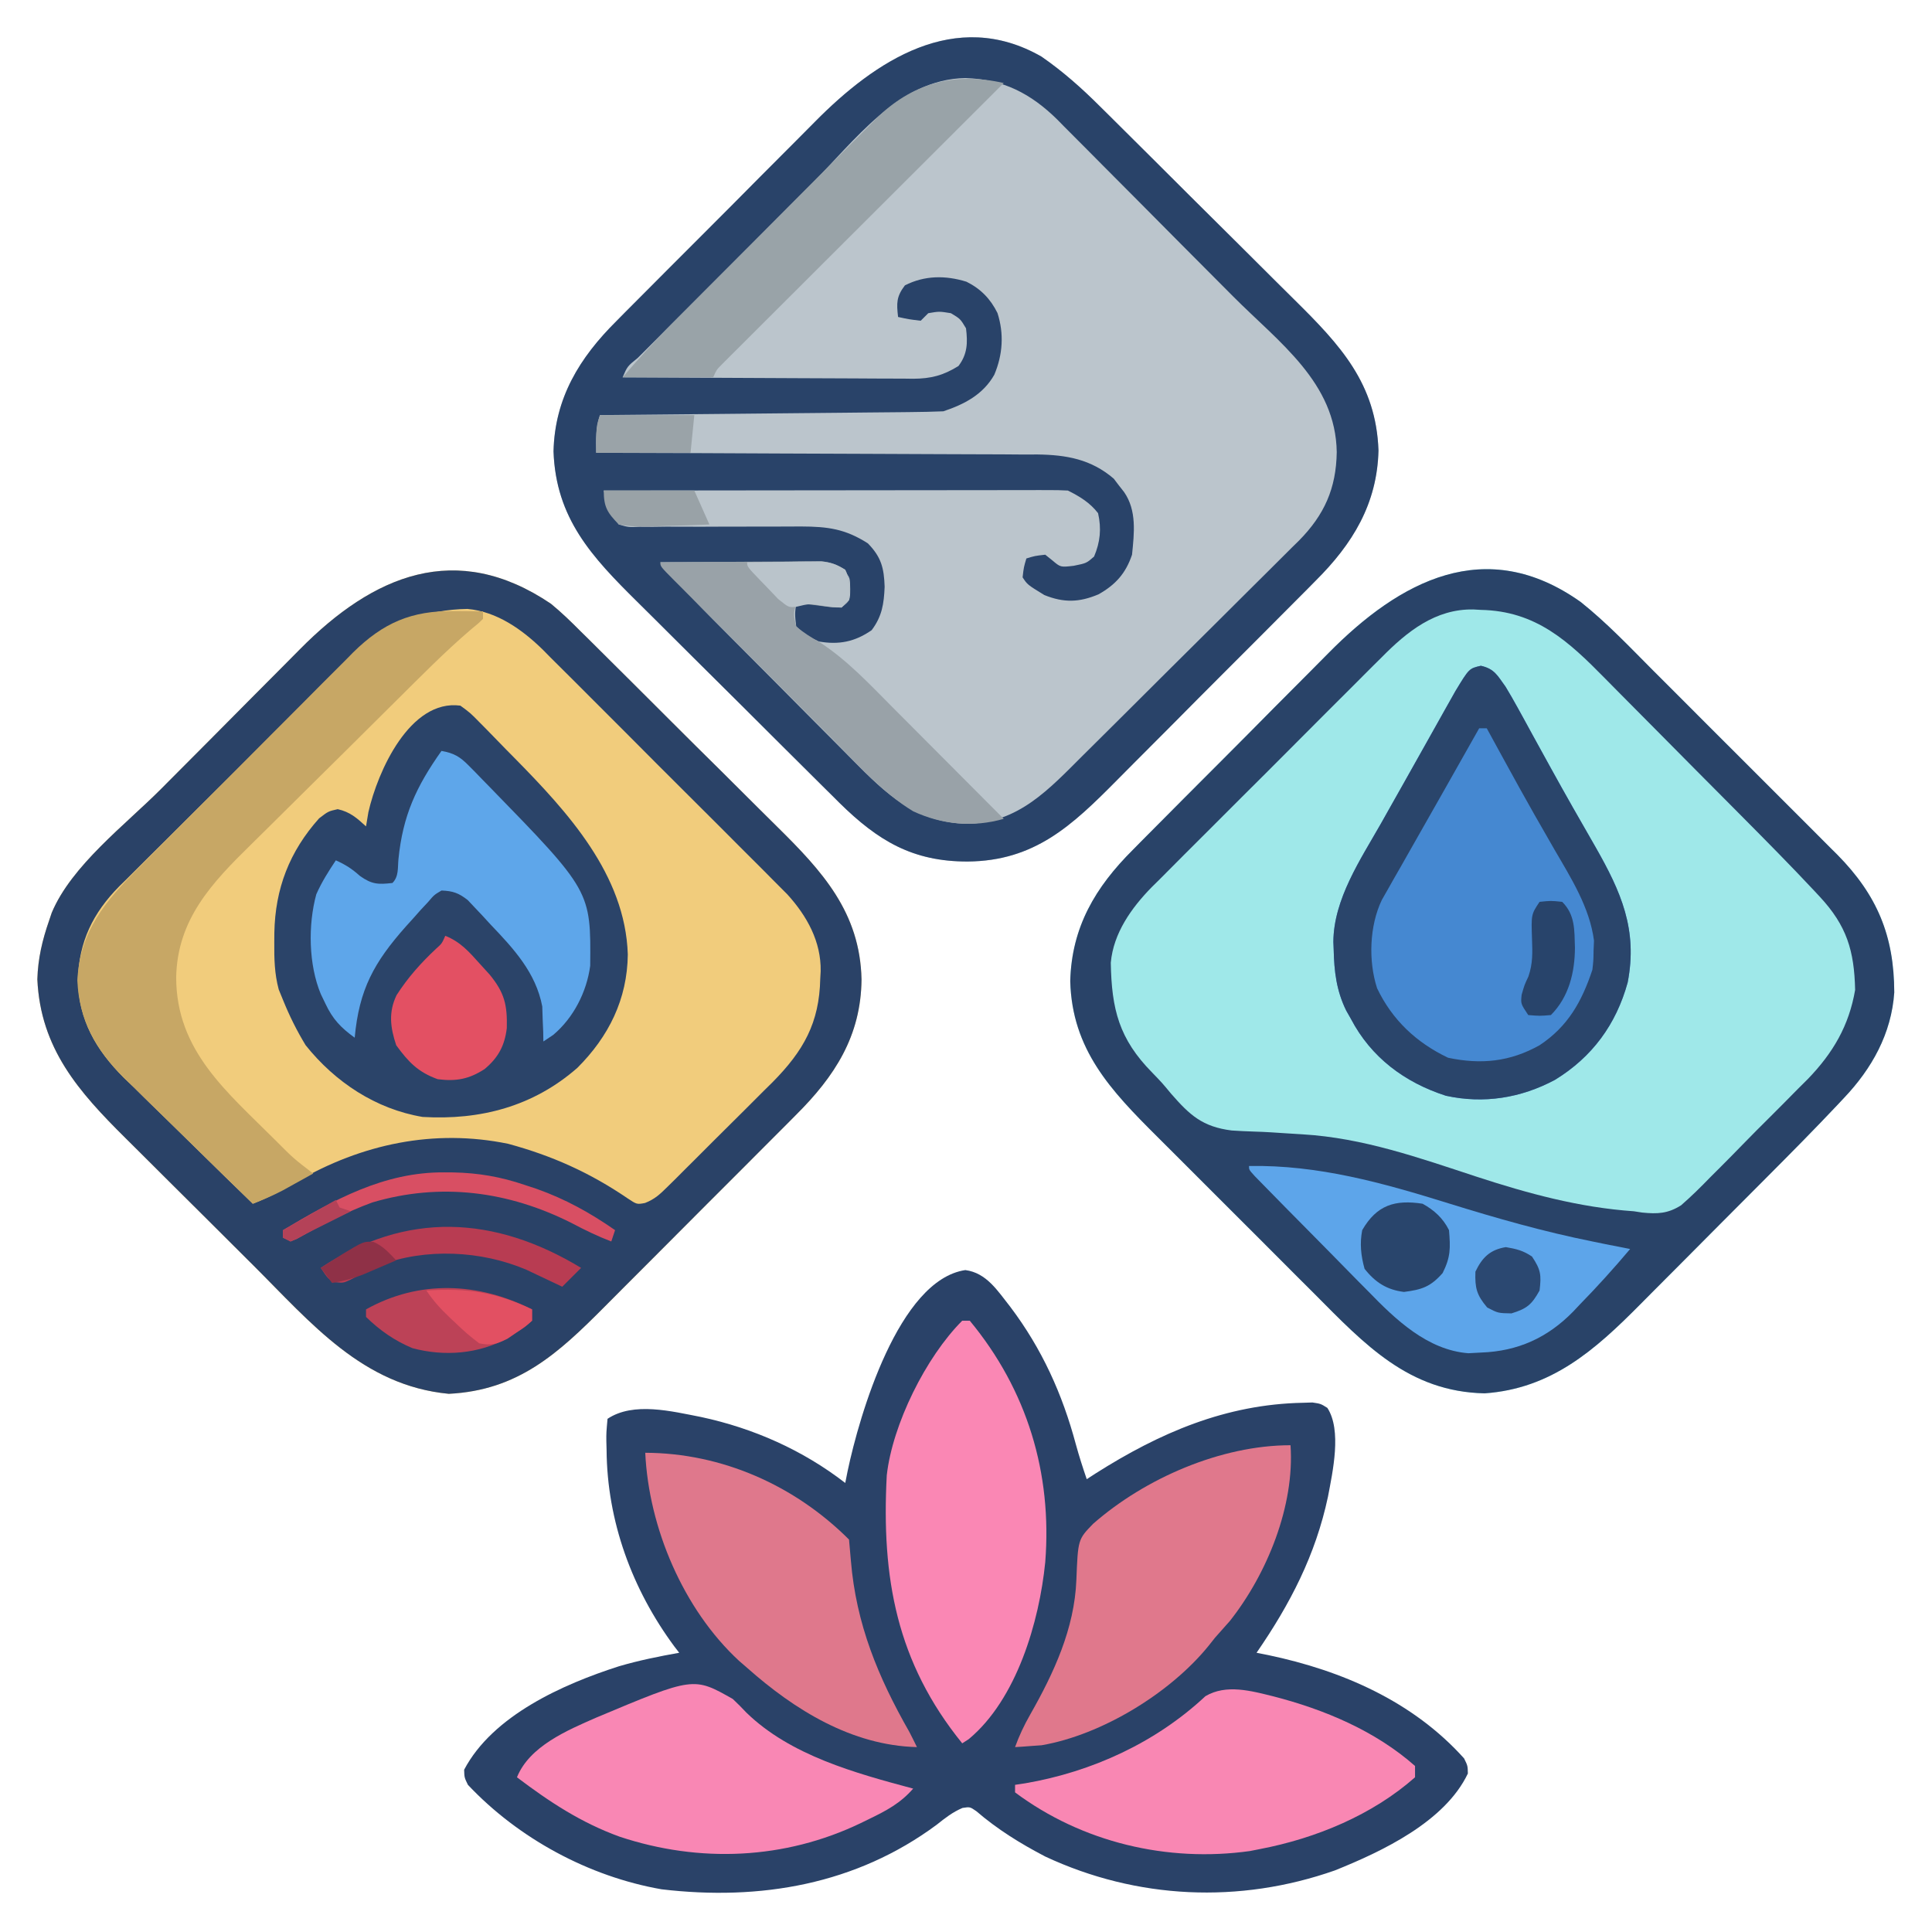
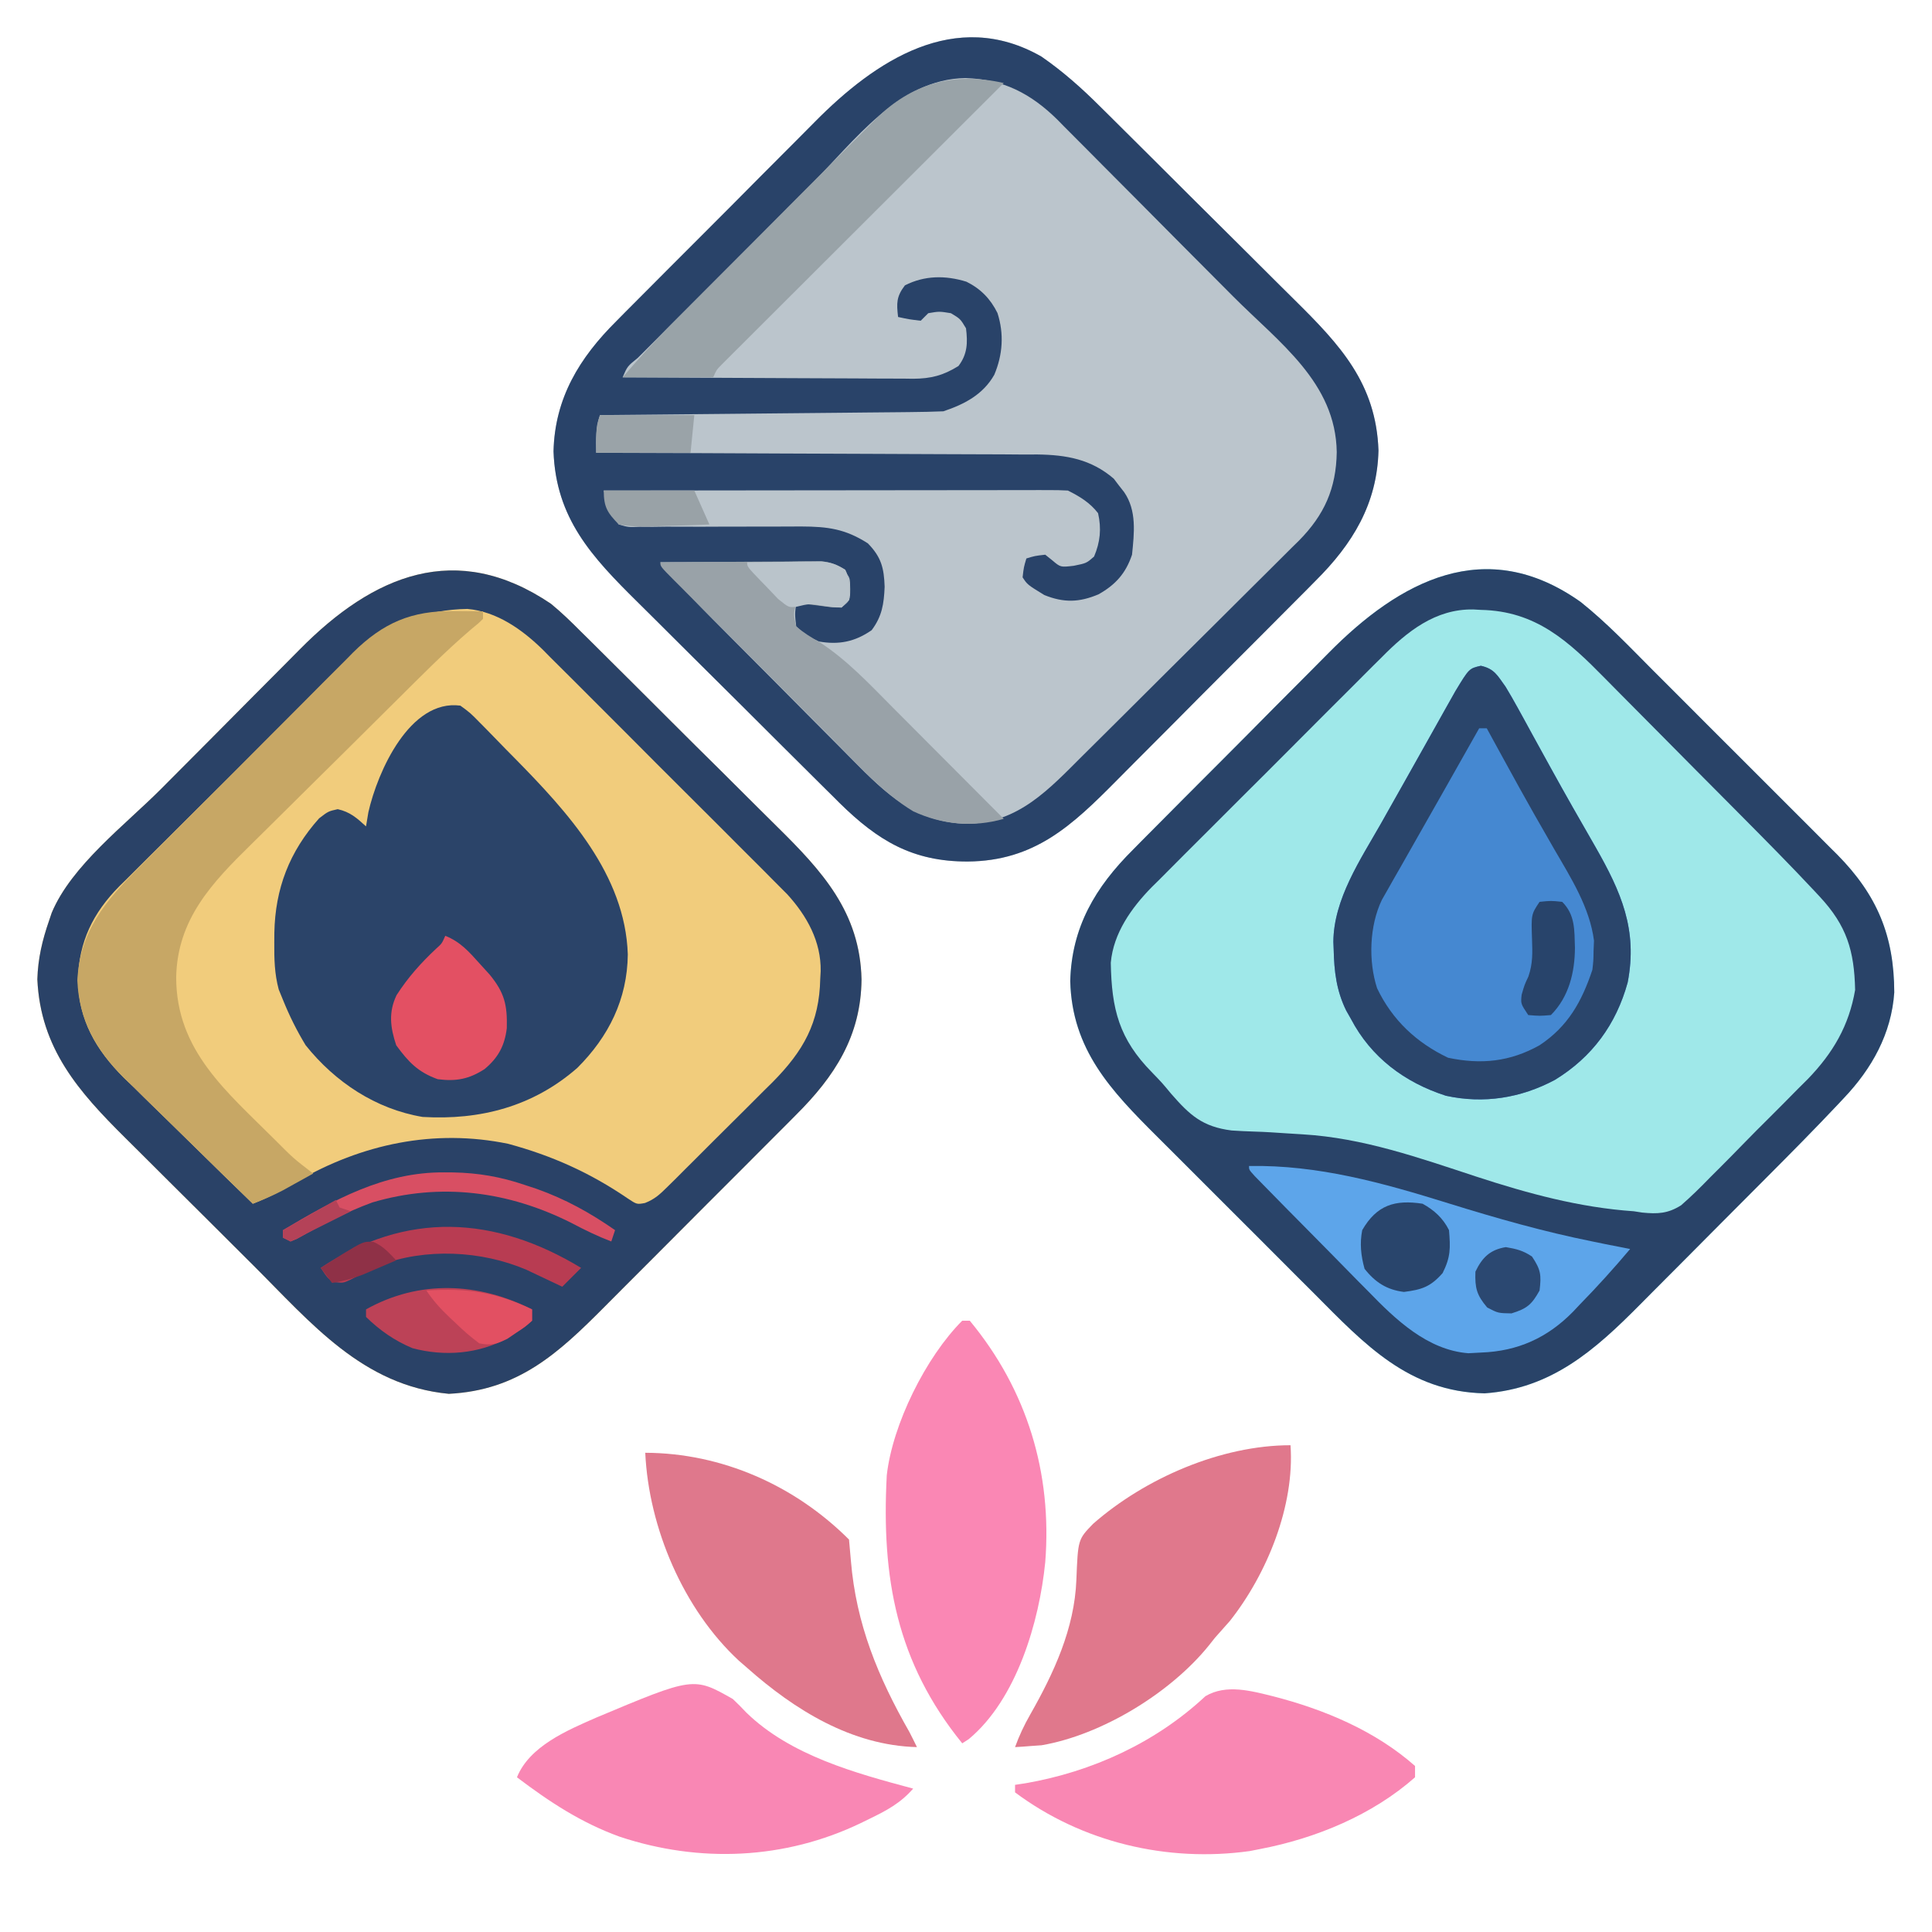
<svg xmlns="http://www.w3.org/2000/svg" width="512" height="512">
  <path d="M0 0 C6.893 5.49 12.97 11.912 19.179 18.15 C20.72 19.688 22.26 21.226 23.801 22.763 C27.017 25.974 30.227 29.191 33.433 32.411 C37.527 36.522 41.634 40.619 45.746 44.713 C48.926 47.882 52.098 51.058 55.269 54.236 C56.78 55.749 58.293 57.26 59.809 58.769 C61.931 60.883 64.043 63.007 66.153 65.134 C66.77 65.745 67.387 66.356 68.023 66.986 C78.554 77.669 83.064 88.446 83.101 103.47 C82.356 114.391 77.168 123.665 69.732 131.486 C69.209 132.045 68.686 132.603 68.146 133.178 C62.003 139.697 55.698 146.057 49.375 152.4 C48.433 153.345 48.433 153.345 47.473 154.31 C44.164 157.634 40.852 160.955 37.538 164.274 C34.144 167.673 30.76 171.081 27.379 174.491 C24.745 177.143 22.104 179.789 19.461 182.433 C18.211 183.687 16.963 184.942 15.718 186.201 C3.752 198.285 -7.764 208.478 -25.461 209.72 C-45.58 209.298 -57.241 196.739 -70.512 183.388 C-72.096 181.807 -73.68 180.227 -75.265 178.647 C-78.57 175.348 -81.868 172.041 -85.161 168.73 C-89.365 164.503 -93.586 160.295 -97.813 156.092 C-101.083 152.836 -104.343 149.571 -107.601 146.303 C-109.153 144.748 -110.708 143.196 -112.267 141.647 C-124.524 129.447 -134.802 118.635 -135.274 100.47 C-134.903 86.176 -128.629 75.583 -118.647 65.653 C-117.947 64.941 -117.247 64.229 -116.525 63.495 C-114.233 61.171 -111.926 58.861 -109.618 56.552 C-108 54.924 -106.383 53.296 -104.767 51.668 C-101.384 48.266 -97.994 44.873 -94.599 41.484 C-90.275 37.165 -85.976 32.822 -81.683 28.472 C-78.353 25.104 -75.006 21.753 -71.655 18.406 C-70.064 16.813 -68.479 15.214 -66.9 13.609 C-47.95 -5.617 -25.172 -17.873 0 0 Z " fill="#9FE8E9" transform="translate(418.899,159.53)" />
  <path d="M0 0 C2.77 2.264 5.295 4.717 7.817 7.252 C8.885 8.302 8.885 8.302 9.975 9.374 C12.3 11.666 14.609 13.973 16.918 16.281 C18.546 17.899 20.174 19.516 21.802 21.132 C25.204 24.514 28.597 27.905 31.986 31.3 C36.305 35.624 40.648 39.923 44.998 44.216 C48.366 47.546 51.717 50.893 55.064 54.244 C56.657 55.834 58.256 57.42 59.861 58.999 C71.914 70.878 81.928 81.776 82.312 99.562 C82.171 114.556 75.211 125.267 64.868 135.536 C64.181 136.23 63.494 136.924 62.786 137.639 C60.537 139.906 58.277 142.162 56.016 144.418 C54.434 146.005 52.852 147.592 51.27 149.179 C47.964 152.495 44.651 155.805 41.335 159.111 C37.102 163.332 32.886 167.569 28.673 171.811 C25.413 175.089 22.144 178.358 18.872 181.624 C17.314 183.182 15.76 184.743 14.208 186.307 C1.908 198.691 -8.713 208.459 -27.062 209.375 C-49.885 207.201 -63.51 190.646 -78.832 175.371 C-79.463 174.743 -80.094 174.114 -80.745 173.467 C-84.075 170.151 -87.403 166.833 -90.728 163.512 C-94.135 160.111 -97.551 156.719 -100.969 153.329 C-103.626 150.691 -106.276 148.046 -108.924 145.399 C-110.18 144.146 -111.439 142.896 -112.7 141.648 C-125.174 129.296 -135.265 117.861 -136.102 99.531 C-135.944 94.041 -134.797 89.171 -133 84 C-132.767 83.306 -132.533 82.613 -132.293 81.898 C-127.062 69.376 -112.728 58.538 -103.277 49.039 C-102.594 48.351 -101.91 47.664 -101.206 46.955 C-97.599 43.328 -93.989 39.703 -90.376 36.081 C-86.67 32.364 -82.976 28.636 -79.285 24.905 C-76.417 22.01 -73.54 19.125 -70.66 16.242 C-69.295 14.871 -67.932 13.497 -66.574 12.12 C-47.099 -7.606 -25.098 -16.953 0 0 Z " fill="#F1CC7C" transform="translate(146,160)" />
  <path d="M0 0 C5.67 3.927 10.643 8.342 15.514 13.208 C16.569 14.251 16.569 14.251 17.646 15.314 C19.949 17.594 22.245 19.88 24.539 22.168 C26.15 23.77 27.761 25.372 29.372 26.973 C32.739 30.324 36.102 33.68 39.463 37.037 C43.752 41.322 48.058 45.589 52.368 49.853 C55.698 53.154 59.017 56.466 62.333 59.781 C63.915 61.358 65.501 62.932 67.091 64.501 C79.17 76.434 88.684 86.621 89.312 104.375 C88.977 118.515 82.438 129.185 72.625 138.925 C71.911 139.648 71.198 140.371 70.464 141.117 C68.129 143.479 65.78 145.826 63.43 148.172 C61.785 149.824 60.141 151.477 58.497 153.13 C55.059 156.583 51.614 160.028 48.163 163.468 C43.762 167.858 39.383 172.27 35.011 176.689 C31.624 180.105 28.223 183.508 24.819 186.906 C23.199 188.527 21.585 190.152 19.975 191.782 C8.078 203.81 -1.831 213.163 -19.562 213.312 C-34.167 213.339 -43.333 207.806 -53.561 197.743 C-54.206 197.099 -54.85 196.455 -55.514 195.792 C-56.218 195.097 -56.921 194.402 -57.646 193.686 C-59.949 191.406 -62.245 189.12 -64.539 186.832 C-66.15 185.23 -67.761 183.628 -69.372 182.027 C-72.739 178.676 -76.102 175.32 -79.463 171.963 C-83.752 167.678 -88.058 163.411 -92.368 159.147 C-95.698 155.846 -99.017 152.534 -102.333 149.219 C-103.915 147.642 -105.501 146.068 -107.091 144.499 C-119.17 132.566 -128.684 122.379 -129.312 104.625 C-128.977 90.485 -122.438 79.815 -112.625 70.075 C-111.911 69.352 -111.198 68.629 -110.464 67.883 C-108.129 65.521 -105.78 63.174 -103.43 60.828 C-101.785 59.176 -100.141 57.523 -98.497 55.87 C-95.059 52.417 -91.614 48.972 -88.163 45.532 C-83.762 41.142 -79.383 36.73 -75.011 32.311 C-71.624 28.895 -68.223 25.492 -64.819 22.094 C-63.199 20.473 -61.585 18.848 -59.975 17.218 C-44.11 1.178 -22.88 -13.084 0 0 Z " fill="#BBC5CC" transform="translate(276,15)" />
-   <path d="M0 0 C5.653 0.743 8.568 5.518 11.938 9.771 C20.298 20.86 25.711 32.816 29.285 46.156 C30.144 49.287 31.125 52.348 32.18 55.418 C32.944 54.922 33.709 54.425 34.496 53.914 C51.483 43.141 68.998 35.56 89.492 35.168 C90.313 35.142 91.134 35.116 91.98 35.09 C94.18 35.418 94.18 35.418 95.945 36.523 C99.809 42.453 97.36 53.423 96.099 60.093 C92.81 75.536 86.082 88.498 77.18 101.418 C78.221 101.626 79.263 101.833 80.336 102.047 C99.819 106.145 118.595 114.267 132.18 129.418 C133.137 131.371 133.137 131.371 133.18 133.418 C127.083 146.229 110.407 154.082 97.938 159.098 C72.629 167.99 45.459 166.762 21.18 155.418 C14.604 151.991 8.527 148.226 2.898 143.387 C1.228 142.24 1.228 142.24 -0.742 142.539 C-3.387 143.658 -5.32 145.195 -7.57 146.98 C-28.919 162.815 -54.317 167.196 -80.497 164.102 C-99.806 160.723 -118.413 150.636 -131.82 136.418 C-132.758 134.48 -132.758 134.48 -132.82 132.418 C-125.242 118.036 -106.638 109.759 -91.812 105.004 C-86.56 103.459 -81.208 102.378 -75.82 101.418 C-76.456 100.596 -76.456 100.596 -77.105 99.758 C-88.303 84.622 -94.941 66.552 -95.07 47.668 C-95.091 46.901 -95.112 46.134 -95.133 45.344 C-95.148 43.121 -95.148 43.121 -94.82 39.418 C-87.936 34.828 -77.794 37.434 -70.035 38.937 C-56.134 41.919 -43.095 47.698 -31.82 56.418 C-31.613 55.376 -31.405 54.335 -31.191 53.262 C-28.07 38.43 -17.645 2.615 0 0 Z " fill="#2A4268" transform="translate(255.82,336.582)" />
  <path d="M0 0 C5.67 3.927 10.643 8.342 15.514 13.208 C16.569 14.251 16.569 14.251 17.646 15.314 C19.949 17.594 22.245 19.88 24.539 22.168 C26.15 23.77 27.761 25.372 29.372 26.973 C32.739 30.324 36.102 33.68 39.463 37.037 C43.752 41.322 48.058 45.589 52.368 49.853 C55.698 53.154 59.017 56.466 62.333 59.781 C63.915 61.358 65.501 62.932 67.091 64.501 C79.17 76.434 88.684 86.621 89.312 104.375 C88.977 118.515 82.438 129.185 72.625 138.925 C71.911 139.648 71.198 140.371 70.464 141.117 C68.129 143.479 65.78 145.826 63.43 148.172 C61.785 149.824 60.141 151.477 58.497 153.13 C55.059 156.583 51.614 160.028 48.163 163.468 C43.762 167.858 39.383 172.27 35.011 176.689 C31.624 180.105 28.223 183.508 24.819 186.906 C23.199 188.527 21.585 190.152 19.975 191.782 C8.078 203.81 -1.831 213.163 -19.562 213.312 C-34.167 213.339 -43.333 207.806 -53.561 197.743 C-54.206 197.099 -54.85 196.455 -55.514 195.792 C-56.218 195.097 -56.921 194.402 -57.646 193.686 C-59.949 191.406 -62.245 189.12 -64.539 186.832 C-66.15 185.23 -67.761 183.628 -69.372 182.027 C-72.739 178.676 -76.102 175.32 -79.463 171.963 C-83.752 167.678 -88.058 163.411 -92.368 159.147 C-95.698 155.846 -99.017 152.534 -102.333 149.219 C-103.915 147.642 -105.501 146.068 -107.091 144.499 C-119.17 132.566 -128.684 122.379 -129.312 104.625 C-128.977 90.485 -122.438 79.815 -112.625 70.075 C-111.911 69.352 -111.198 68.629 -110.464 67.883 C-108.129 65.521 -105.78 63.174 -103.43 60.828 C-101.785 59.176 -100.141 57.523 -98.497 55.87 C-95.059 52.417 -91.614 48.972 -88.163 45.532 C-83.762 41.142 -79.383 36.73 -75.011 32.311 C-71.624 28.895 -68.223 25.492 -64.819 22.094 C-63.199 20.473 -61.585 18.848 -59.975 17.218 C-44.11 1.178 -22.88 -13.084 0 0 Z M-61.195 34.062 C-62.638 35.505 -64.081 36.947 -65.524 38.389 C-68.526 41.389 -71.527 44.391 -74.525 47.395 C-78.378 51.253 -82.235 55.107 -86.093 58.959 C-89.063 61.926 -92.031 64.894 -94.998 67.864 C-96.42 69.287 -97.844 70.71 -99.268 72.132 C-101.245 74.106 -103.219 76.084 -105.192 78.062 C-105.784 78.653 -106.376 79.243 -106.986 79.851 C-109.732 82.064 -109.732 82.064 -111 85 C-100.282 85.07 -89.564 85.123 -78.845 85.155 C-73.868 85.171 -68.891 85.192 -63.914 85.226 C-59.109 85.259 -54.305 85.277 -49.5 85.285 C-47.669 85.29 -45.837 85.301 -44.006 85.317 C-41.437 85.339 -38.869 85.342 -36.3 85.341 C-35.168 85.357 -35.168 85.357 -34.014 85.373 C-29.268 85.346 -26.035 84.502 -22 82 C-19.619 78.862 -19.519 75.85 -20 72 C-21.5 69.5 -21.5 69.5 -24 68 C-27.085 67.5 -27.085 67.5 -30 68 C-30.99 68.99 -30.99 68.99 -32 70 C-35.125 69.625 -35.125 69.625 -38 69 C-38.417 65.334 -38.464 63.607 -36.188 60.625 C-30.989 57.975 -25.448 57.931 -19.871 59.66 C-16.106 61.539 -13.524 64.181 -11.66 67.949 C-9.887 73.459 -10.256 79.004 -12.5 84.312 C-15.461 89.556 -20.436 92.145 -26 94 C-28.905 94.12 -31.788 94.185 -34.694 94.205 C-36.026 94.22 -36.026 94.22 -37.385 94.235 C-40.323 94.267 -43.261 94.292 -46.199 94.316 C-48.235 94.337 -50.271 94.358 -52.307 94.379 C-57.668 94.435 -63.029 94.484 -68.39 94.532 C-73.86 94.582 -79.329 94.638 -84.799 94.693 C-95.533 94.801 -106.266 94.902 -117 95 C-118.158 98.473 -118.069 101.361 -118 105 C-117.359 105.001 -116.718 105.003 -116.057 105.004 C-100.432 105.042 -84.807 105.101 -69.181 105.184 C-61.625 105.224 -54.068 105.256 -46.512 105.271 C-39.923 105.284 -33.334 105.311 -26.745 105.355 C-23.259 105.377 -19.773 105.393 -16.286 105.392 C-12.387 105.391 -8.488 105.421 -4.588 105.454 C-3.442 105.449 -2.296 105.444 -1.116 105.439 C6.614 105.539 13.152 106.696 19.156 111.852 C19.6 112.437 20.043 113.022 20.5 113.625 C20.964 114.215 21.428 114.806 21.906 115.414 C25.291 120.322 24.576 126.273 24 132 C22.348 136.932 19.634 139.965 15.125 142.5 C10.018 144.66 5.934 144.781 0.75 142.688 C-3.734 139.936 -3.734 139.936 -5 138 C-4.688 135.312 -4.688 135.312 -4 133 C-1.75 132.312 -1.75 132.312 1 132 C1.619 132.495 2.237 132.99 2.875 133.5 C5.052 135.35 5.052 135.35 8.562 134.938 C11.924 134.256 11.924 134.256 13.938 132.5 C15.573 128.651 15.928 125.097 15 121 C12.851 118.207 10.145 116.572 7 115 C5.365 114.907 3.727 114.878 2.09 114.88 C0.533 114.878 0.533 114.878 -1.055 114.876 C-2.198 114.879 -3.34 114.883 -4.518 114.886 C-5.718 114.886 -6.918 114.886 -8.154 114.886 C-11.45 114.887 -14.745 114.892 -18.04 114.899 C-21.482 114.905 -24.924 114.905 -28.366 114.907 C-34.886 114.91 -41.406 114.918 -47.926 114.928 C-55.348 114.939 -62.77 114.945 -70.192 114.95 C-85.461 114.96 -100.731 114.978 -116 115 C-115.188 118.504 -114.243 121.123 -112 124 C-109.431 124.734 -109.431 124.734 -106.462 124.596 C-104.759 124.606 -104.759 124.606 -103.022 124.616 C-101.18 124.592 -101.18 124.592 -99.301 124.566 C-98.037 124.572 -96.772 124.578 -95.47 124.583 C-91.417 124.6 -87.365 124.585 -83.312 124.562 C-79.278 124.544 -75.243 124.537 -71.209 124.552 C-68.697 124.561 -66.184 124.552 -63.672 124.523 C-56.621 124.545 -51.976 125.162 -46 129 C-42.436 132.654 -41.731 135.546 -41.562 140.5 C-41.752 145.006 -42.228 148.304 -45 152 C-49.438 155.096 -53.728 155.931 -59 155 C-62.5 153.375 -62.5 153.375 -65 151 C-65.375 147.75 -65.375 147.75 -65 145 C-61.605 144.933 -58.512 144.886 -55.188 145.625 C-54.105 145.811 -54.105 145.811 -53 146 C-50.702 144.121 -50.702 144.121 -50.688 141.062 C-50.728 138.032 -50.728 138.032 -52.375 136.188 C-55.185 134.134 -56.928 133.877 -60.358 133.886 C-61.259 133.887 -62.159 133.887 -63.088 133.887 C-64.062 133.892 -65.036 133.897 -66.039 133.902 C-67.035 133.904 -68.031 133.905 -69.057 133.907 C-72.247 133.912 -75.436 133.925 -78.625 133.938 C-80.784 133.943 -82.943 133.947 -85.102 133.951 C-90.401 133.962 -95.701 133.979 -101 134 C-95.257 140.999 -88.857 147.344 -82.48 153.758 C-81.879 154.363 -81.278 154.968 -80.659 155.592 C-77.481 158.79 -74.3 161.986 -71.116 165.179 C-67.846 168.46 -64.588 171.752 -61.333 175.048 C-58.809 177.597 -56.277 180.138 -53.742 182.676 C-52.538 183.885 -51.337 185.098 -50.139 186.314 C-41.085 195.501 -33.317 202.934 -19.812 203.312 C-6.046 203.127 2.004 194.133 11.179 184.998 C11.846 184.337 12.514 183.676 13.202 182.995 C15.382 180.834 17.559 178.669 19.734 176.504 C20.483 175.759 21.232 175.014 22.004 174.247 C25.96 170.311 29.913 166.373 33.864 162.431 C37.933 158.373 42.013 154.327 46.097 150.284 C49.248 147.158 52.391 144.024 55.531 140.887 C57.032 139.391 58.536 137.899 60.043 136.41 C62.151 134.327 64.246 132.231 66.339 130.131 C67.266 129.223 67.266 129.223 68.212 128.296 C74.967 121.46 78.112 114.427 78.25 104.812 C77.982 86.355 62.979 75.8 50.781 63.543 C49.702 62.457 49.702 62.457 48.6 61.35 C44.8 57.528 40.996 53.71 37.19 49.895 C33.278 45.972 29.378 42.037 25.48 38.1 C22.46 35.053 19.431 32.016 16.4 28.981 C14.958 27.535 13.519 26.085 12.085 24.631 C10.076 22.598 8.054 20.577 6.029 18.559 C5.159 17.67 5.159 17.67 4.272 16.763 C-2.797 9.782 -10.187 5.968 -20.188 5.688 C-37.882 5.972 -49.614 22.462 -61.195 34.062 Z " fill="#294369" transform="translate(276,15)" />
  <path d="M0 0 C2.77 2.264 5.295 4.717 7.817 7.252 C8.885 8.302 8.885 8.302 9.975 9.374 C12.3 11.666 14.609 13.973 16.918 16.281 C18.546 17.899 20.174 19.516 21.802 21.132 C25.204 24.514 28.597 27.905 31.986 31.3 C36.305 35.624 40.648 39.923 44.998 44.216 C48.366 47.546 51.717 50.893 55.064 54.244 C56.657 55.834 58.256 57.42 59.861 58.999 C71.914 70.878 81.928 81.776 82.312 99.562 C82.171 114.556 75.211 125.267 64.868 135.536 C64.181 136.23 63.494 136.924 62.786 137.639 C60.537 139.906 58.277 142.162 56.016 144.418 C54.434 146.005 52.852 147.592 51.27 149.179 C47.964 152.495 44.651 155.805 41.335 159.111 C37.102 163.332 32.886 167.569 28.673 171.811 C25.413 175.089 22.144 178.358 18.872 181.624 C17.314 183.182 15.76 184.743 14.208 186.307 C1.908 198.691 -8.713 208.459 -27.062 209.375 C-49.885 207.201 -63.51 190.646 -78.832 175.371 C-79.463 174.743 -80.094 174.114 -80.745 173.467 C-84.075 170.151 -87.403 166.833 -90.728 163.512 C-94.135 160.111 -97.551 156.719 -100.969 153.329 C-103.626 150.691 -106.276 148.046 -108.924 145.399 C-110.18 144.146 -111.439 142.896 -112.7 141.648 C-125.174 129.296 -135.265 117.861 -136.102 99.531 C-135.944 94.041 -134.797 89.171 -133 84 C-132.767 83.306 -132.533 82.613 -132.293 81.898 C-127.062 69.376 -112.728 58.538 -103.277 49.039 C-102.594 48.351 -101.91 47.664 -101.206 46.955 C-97.599 43.328 -93.989 39.703 -90.376 36.081 C-86.67 32.364 -82.976 28.636 -79.285 24.905 C-76.417 22.01 -73.54 19.125 -70.66 16.242 C-69.295 14.871 -67.932 13.497 -66.574 12.12 C-47.099 -7.606 -25.098 -16.953 0 0 Z M-69.02 29.781 C-70.072 30.828 -70.072 30.828 -71.146 31.895 C-74.85 35.579 -78.552 39.266 -82.251 42.956 C-86.053 46.747 -89.866 50.526 -93.683 54.302 C-96.636 57.23 -99.581 60.166 -102.523 63.105 C-103.925 64.502 -105.33 65.896 -106.739 67.286 C-108.711 69.233 -110.669 71.192 -112.624 73.154 C-113.198 73.716 -113.772 74.277 -114.364 74.855 C-121.431 82.013 -125.019 89.485 -125.375 99.562 C-125.162 110.291 -120.65 118.148 -113.182 125.611 C-112.311 126.446 -111.44 127.28 -110.543 128.141 C-109.64 129.034 -108.737 129.927 -107.807 130.847 C-105.434 133.188 -103.046 135.512 -100.651 137.83 C-98.198 140.211 -95.765 142.612 -93.33 145.012 C-88.572 149.693 -83.794 154.355 -79 159 C-74.853 157.4 -71.125 155.391 -67.312 153.125 C-50.13 143.177 -30.974 139.067 -11.312 143.125 C0.284 146.261 10.404 150.804 20.293 157.559 C22.776 159.203 22.776 159.203 24.928 158.806 C27.505 157.803 28.899 156.488 30.863 154.541 C31.607 153.809 32.352 153.078 33.119 152.324 C33.914 151.526 34.708 150.728 35.527 149.906 C36.353 149.086 37.179 148.265 38.03 147.419 C39.778 145.678 41.522 143.933 43.262 142.184 C45.912 139.526 48.579 136.887 51.248 134.25 C52.946 132.553 54.644 130.855 56.34 129.156 C57.529 127.984 57.529 127.984 58.742 126.788 C66.941 118.487 71.132 111.091 71.375 99.375 C71.412 98.714 71.45 98.052 71.488 97.371 C71.624 89.521 67.854 82.742 62.657 77.022 C61.383 75.719 60.096 74.429 58.798 73.151 C58.092 72.436 57.385 71.721 56.657 70.984 C54.343 68.647 52.01 66.329 49.676 64.012 C48.047 62.38 46.419 60.747 44.792 59.113 C41.388 55.702 37.975 52.3 34.556 48.904 C30.189 44.566 25.845 40.205 21.507 35.838 C18.153 32.465 14.786 29.104 11.416 25.746 C9.81 24.144 8.207 22.538 6.609 20.927 C4.368 18.673 2.111 16.436 -0.151 14.202 C-0.799 13.544 -1.447 12.885 -2.115 12.207 C-7.599 6.847 -14.273 2.074 -22.125 1.371 C-43.952 1.745 -54.424 15.258 -69.02 29.781 Z " fill="#2A4267" transform="translate(146,160)" />
  <path d="M0 0 C6.893 5.49 12.97 11.912 19.179 18.15 C20.72 19.688 22.26 21.226 23.801 22.763 C27.017 25.974 30.227 29.191 33.433 32.411 C37.527 36.522 41.634 40.619 45.746 44.713 C48.926 47.882 52.098 51.058 55.269 54.236 C56.78 55.749 58.293 57.26 59.809 58.769 C61.931 60.883 64.043 63.007 66.153 65.134 C66.77 65.745 67.387 66.356 68.023 66.986 C78.554 77.669 83.064 88.446 83.101 103.47 C82.356 114.391 77.168 123.665 69.732 131.486 C69.209 132.045 68.686 132.603 68.146 133.178 C62.003 139.697 55.698 146.057 49.375 152.4 C48.433 153.345 48.433 153.345 47.473 154.31 C44.164 157.634 40.852 160.955 37.538 164.274 C34.144 167.673 30.76 171.081 27.379 174.491 C24.745 177.143 22.104 179.789 19.461 182.433 C18.211 183.687 16.963 184.942 15.718 186.201 C3.752 198.285 -7.764 208.478 -25.461 209.72 C-45.58 209.298 -57.241 196.739 -70.512 183.388 C-72.096 181.807 -73.68 180.227 -75.265 178.647 C-78.57 175.348 -81.868 172.041 -85.161 168.73 C-89.365 164.503 -93.586 160.295 -97.813 156.092 C-101.083 152.836 -104.343 149.571 -107.601 146.303 C-109.153 144.748 -110.708 143.196 -112.267 141.647 C-124.524 129.447 -134.802 118.635 -135.274 100.47 C-134.903 86.176 -128.629 75.583 -118.647 65.653 C-117.947 64.941 -117.247 64.229 -116.525 63.495 C-114.233 61.171 -111.926 58.861 -109.618 56.552 C-108 54.924 -106.383 53.296 -104.767 51.668 C-101.384 48.266 -97.994 44.873 -94.599 41.484 C-90.275 37.165 -85.976 32.822 -81.683 28.472 C-78.353 25.104 -75.006 21.753 -71.655 18.406 C-70.064 16.813 -68.479 15.214 -66.9 13.609 C-47.95 -5.617 -25.172 -17.873 0 0 Z M-52.748 14.672 C-53.463 15.378 -54.178 16.085 -54.915 16.813 C-57.252 19.128 -59.57 21.46 -61.887 23.794 C-63.519 25.423 -65.152 27.051 -66.786 28.678 C-70.197 32.082 -73.599 35.495 -76.995 38.914 C-81.333 43.281 -85.694 47.625 -90.061 51.963 C-93.434 55.317 -96.795 58.684 -100.152 62.054 C-101.755 63.66 -103.361 65.263 -104.971 66.861 C-107.226 69.103 -109.463 71.36 -111.697 73.621 C-112.355 74.269 -113.014 74.917 -113.692 75.585 C-119.052 81.069 -123.825 87.743 -124.528 95.595 C-124.317 107.89 -122.368 115.795 -113.534 124.739 C-110.899 127.47 -110.899 127.47 -108.555 130.303 C-103.607 135.977 -100.26 139.075 -92.493 140.06 C-90.49 140.18 -88.487 140.3 -86.482 140.351 C-83.624 140.428 -80.777 140.626 -77.925 140.817 C-76.51 140.911 -75.095 140.999 -73.68 141.082 C-57.636 142.034 -42.834 147.301 -27.665 152.283 C-13.949 156.76 -0.343 160.477 14.101 161.47 C14.827 161.583 15.554 161.695 16.302 161.811 C20.375 162.213 23.096 162.105 26.615 159.882 C29.317 157.528 31.817 155.062 34.308 152.486 C35.237 151.56 36.165 150.634 37.122 149.68 C39.081 147.721 41.023 145.746 42.952 143.758 C45.403 141.234 47.889 138.749 50.389 136.275 C52.797 133.884 55.176 131.465 57.558 129.048 C58.442 128.17 59.325 127.291 60.235 126.386 C66.87 119.497 71.097 112.32 72.73 102.806 C72.496 92.39 70.51 85.791 63.34 78.085 C62.86 77.569 62.381 77.054 61.887 76.522 C55.586 69.788 49.093 63.238 42.597 56.693 C41.925 56.015 41.252 55.337 40.559 54.639 C37.011 51.064 33.459 47.492 29.904 43.923 C26.985 40.99 24.073 38.051 21.168 35.105 C17.626 31.513 14.072 27.935 10.509 24.365 C9.165 23.014 7.825 21.659 6.49 20.299 C-3.27 10.374 -11.824 2.395 -26.461 2.095 C-27.46 2.039 -27.46 2.039 -28.479 1.982 C-38.499 1.81 -46.03 7.849 -52.748 14.672 Z " fill="#294368" transform="translate(418.899,159.53)" />
  <path d="M0 0 C2.65 1.937 2.65 1.937 5.301 4.645 C5.781 5.129 6.262 5.613 6.757 6.112 C7.774 7.142 8.783 8.179 9.785 9.222 C11.284 10.783 12.802 12.322 14.326 13.857 C28.426 28.182 43.695 44.765 44.375 65.938 C44.242 77.797 39.325 87.69 31 96 C19.269 106.264 5.241 109.894 -10 109 C-22.442 106.918 -33.207 99.745 -41 90 C-43.355 86.128 -45.302 82.2 -47 78 C-47.375 77.082 -47.75 76.164 -48.137 75.219 C-49.265 71.011 -49.342 67.089 -49.312 62.75 C-49.307 61.903 -49.301 61.056 -49.295 60.184 C-49.069 48.503 -45.312 38.693 -37.438 29.875 C-35 28 -35 28 -32.5 27.438 C-29.231 28.173 -27.445 29.764 -25 32 C-24.794 30.762 -24.587 29.525 -24.375 28.25 C-21.925 17.427 -13.362 -1.765 0 0 Z " fill="#2B4469" transform="translate(122,187)" />
  <path d="M0 0 C3.611 0.793 4.419 2.607 6.562 5.562 C7.676 7.4 8.746 9.264 9.777 11.148 C10.375 12.233 10.973 13.318 11.589 14.436 C12.219 15.592 12.85 16.747 13.5 17.938 C14.837 20.371 16.176 22.803 17.516 25.234 C17.853 25.848 18.19 26.461 18.538 27.093 C22.394 34.095 26.358 41.037 30.349 47.962 C37.163 59.903 41.617 69.917 38.914 83.922 C35.862 95.033 29.504 103.711 19.625 109.746 C10.595 114.561 0.794 116.141 -9.266 113.945 C-20.217 110.41 -29.083 103.79 -34.438 93.562 C-34.849 92.838 -35.26 92.114 -35.684 91.367 C-38.279 86.069 -38.867 81.002 -39 75.188 C-39.027 74.517 -39.054 73.846 -39.082 73.154 C-38.998 61.788 -31.873 51.326 -26.438 41.75 C-25.78 40.581 -25.123 39.412 -24.466 38.242 C-23.125 35.856 -21.78 33.473 -20.432 31.091 C-18.501 27.679 -16.585 24.258 -14.672 20.836 C-13.511 18.765 -12.349 16.695 -11.188 14.625 C-10.651 13.667 -10.115 12.709 -9.562 11.721 C-8.812 10.392 -8.812 10.392 -8.047 9.035 C-7.613 8.264 -7.18 7.494 -6.733 6.699 C-3.105 0.717 -3.105 0.717 0 0 Z " fill="#4588D1" transform="translate(392.438,176.438)" />
  <path d="M0 0 C0.745 0.005 1.49 0.009 2.258 0.014 C4.089 0.025 5.919 0.043 7.75 0.062 C7.75 0.723 7.75 1.383 7.75 2.062 C6.528 3.272 6.528 3.272 4.688 4.769 C-2.309 10.727 -8.733 17.297 -15.258 23.762 C-15.971 24.468 -16.684 25.175 -17.419 25.903 C-21.19 29.642 -24.958 33.385 -28.722 37.13 C-31.82 40.209 -34.925 43.28 -38.039 46.344 C-41.822 50.066 -45.59 53.804 -49.348 57.553 C-50.773 58.969 -52.202 60.379 -53.637 61.785 C-64.043 71.987 -73.262 81.648 -73.562 97.062 C-73.541 116.6 -60.07 127.416 -47.17 140.334 C-42.489 145.033 -42.489 145.033 -37.25 149.062 C-38.977 150.024 -40.707 150.982 -42.438 151.938 C-43.4 152.471 -44.363 153.005 -45.355 153.555 C-47.95 154.906 -50.529 156 -53.25 157.062 C-58.53 151.945 -63.791 146.809 -69.028 141.647 C-71.461 139.25 -73.901 136.86 -76.356 134.485 C-79.188 131.744 -81.991 128.975 -84.793 126.203 C-85.664 125.368 -86.535 124.533 -87.432 123.673 C-94.803 116.308 -99.318 108.45 -99.75 97.875 C-99.103 84.821 -92.305 76.814 -83.378 67.9 C-82.718 67.234 -82.059 66.567 -81.379 65.881 C-79.22 63.703 -77.054 61.533 -74.887 59.363 C-73.37 57.84 -71.853 56.316 -70.336 54.793 C-67.165 51.609 -63.99 48.43 -60.812 45.254 C-56.753 41.195 -52.709 37.124 -48.668 33.048 C-45.542 29.9 -42.408 26.762 -39.271 23.626 C-37.776 22.129 -36.285 20.629 -34.797 19.125 C-32.711 17.019 -30.612 14.927 -28.51 12.837 C-27.907 12.223 -27.304 11.608 -26.682 10.975 C-18.676 3.083 -11.161 -0.128 0 0 Z " fill="#C7A765" transform="translate(120.25,161.938)" />
  <path d="M0 0 C0.66 0 1.32 0 2 0 C17.185 18.34 23.865 40.377 22 64 C20.421 79.798 14.436 100.322 1.727 110.891 C1.157 111.257 0.587 111.623 0 112 C-17.422 90.512 -21.425 68.131 -20 41 C-18.504 27.513 -9.636 9.636 0 0 Z " fill="#FA87B4" transform="translate(255,350)" />
  <path d="M0 0 C1.125 16.028 -6.193 34.068 -16.062 46.562 C-17.363 48.052 -18.675 49.532 -20 51 C-20.81 52.021 -20.81 52.021 -21.637 53.062 C-31.725 65.569 -49.897 76.742 -65.969 79.512 C-66.804 79.57 -67.639 79.628 -68.5 79.688 C-69.356 79.753 -70.212 79.819 -71.094 79.887 C-72.037 79.943 -72.037 79.943 -73 80 C-71.907 76.979 -70.599 74.209 -69.012 71.426 C-62.731 60.386 -57.246 48.61 -56.75 35.695 C-56.325 24.973 -56.325 24.973 -52.332 20.84 C-38.54 8.732 -18.384 0 0 0 Z " fill="#E0788C" transform="translate(342,383)" />
  <path d="M0 0 C13.493 3.481 26.952 9.118 37.5 18.438 C37.5 19.427 37.5 20.418 37.5 21.438 C26.174 31.445 11.208 37.617 -3.5 40.438 C-4.419 40.619 -5.338 40.801 -6.285 40.988 C-28.128 44.04 -50.727 38.705 -68.5 25.438 C-68.5 24.777 -68.5 24.117 -68.5 23.438 C-67.603 23.302 -66.706 23.167 -65.781 23.027 C-48.105 19.978 -31.229 12.259 -18.047 -0.059 C-12.515 -3.325 -5.913 -1.46 0 0 Z " fill="#F987B3" transform="translate(337.5,449.562)" />
  <path d="M0 0 C1.238 1.162 2.434 2.369 3.594 3.609 C15.302 14.985 32.47 19.634 47.793 23.746 C44.409 27.635 40.665 29.603 36.105 31.809 C35.386 32.16 34.666 32.511 33.925 32.874 C13.776 42.567 -8.815 43.519 -29.984 36.492 C-40.194 32.794 -48.555 27.291 -57.207 20.746 C-53.88 12.502 -43.93 8.318 -36.207 4.934 C-10.394 -5.905 -10.394 -5.905 0 0 Z " fill="#F987B4" transform="translate(194.207,450.254)" />
  <path d="M0 0 C20.292 0.064 39.633 8.633 54 23 C54.177 24.857 54.348 26.714 54.493 28.573 C55.879 45.403 61.704 59.464 70 74 C70.679 75.327 71.352 76.658 72 78 C54.732 77.571 39.569 68.149 27 57 C26.29 56.385 25.579 55.77 24.848 55.137 C10.089 41.489 0.915 19.859 0 0 Z " fill="#DF788C" transform="translate(171,385)" />
  <path d="M0 0 C3.611 0.793 4.419 2.607 6.562 5.562 C7.676 7.4 8.746 9.264 9.777 11.148 C10.375 12.233 10.973 13.318 11.589 14.436 C12.219 15.592 12.85 16.747 13.5 17.938 C14.837 20.371 16.176 22.803 17.516 25.234 C17.853 25.848 18.19 26.461 18.538 27.093 C22.394 34.095 26.358 41.037 30.349 47.962 C37.163 59.903 41.617 69.917 38.914 83.922 C35.862 95.033 29.504 103.711 19.625 109.746 C10.595 114.561 0.794 116.141 -9.266 113.945 C-20.217 110.41 -29.083 103.79 -34.438 93.562 C-34.849 92.838 -35.26 92.114 -35.684 91.367 C-38.279 86.069 -38.867 81.002 -39 75.188 C-39.027 74.517 -39.054 73.846 -39.082 73.154 C-38.998 61.788 -31.873 51.326 -26.438 41.75 C-25.78 40.581 -25.123 39.412 -24.466 38.242 C-23.125 35.856 -21.78 33.473 -20.432 31.091 C-18.501 27.679 -16.585 24.258 -14.672 20.836 C-13.511 18.765 -12.349 16.695 -11.188 14.625 C-10.651 13.667 -10.115 12.709 -9.562 11.721 C-8.812 10.392 -8.812 10.392 -8.047 9.035 C-7.613 8.264 -7.18 7.494 -6.733 6.699 C-3.105 0.717 -3.105 0.717 0 0 Z M-0.438 16.562 C-3.502 21.973 -6.562 27.385 -9.617 32.801 C-12.194 37.368 -14.784 41.926 -17.383 46.48 C-18.651 48.716 -19.919 50.952 -21.188 53.188 C-21.795 54.247 -22.403 55.307 -23.03 56.398 C-23.592 57.393 -24.155 58.389 -24.734 59.414 C-25.233 60.289 -25.731 61.164 -26.245 62.065 C-29.534 68.954 -29.838 78.258 -27.496 85.457 C-23.468 93.88 -17.079 99.87 -8.688 103.875 C0.058 105.725 7.724 104.951 15.562 100.562 C23.087 95.586 26.753 88.991 29.562 80.562 C29.836 78.158 29.836 78.158 29.875 75.5 C29.912 74.622 29.95 73.744 29.988 72.84 C28.843 64.024 23.896 56.249 19.5 48.688 C18.348 46.679 17.197 44.67 16.047 42.66 C15.469 41.652 14.891 40.644 14.295 39.606 C11.563 34.807 8.903 29.968 6.25 25.125 C5.776 24.261 5.302 23.397 4.814 22.506 C3.729 20.526 2.645 18.544 1.562 16.562 C0.902 16.562 0.242 16.562 -0.438 16.562 Z " fill="#2A456B" transform="translate(392.438,176.438)" />
-   <path d="M0 0 C3.269 0.581 4.891 1.522 7.207 3.879 C7.79 4.466 8.373 5.054 8.974 5.659 C9.581 6.287 10.187 6.915 10.812 7.562 C11.441 8.204 12.069 8.845 12.716 9.505 C39.598 37.104 39.598 37.104 39.41 56.949 C38.479 63.877 35.002 70.718 29.625 75.25 C28.759 75.828 27.892 76.405 27 77 C26.986 76.166 26.972 75.332 26.957 74.473 C26.909 73.347 26.862 72.222 26.812 71.062 C26.76 69.409 26.76 69.409 26.707 67.723 C25.004 58.755 19.144 52.427 13 46 C12.301 45.238 11.603 44.476 10.883 43.691 C10.2 42.968 9.516 42.245 8.812 41.5 C8.2 40.85 7.588 40.201 6.957 39.531 C4.565 37.66 3.034 37.111 0 37 C-1.953 38.155 -1.953 38.155 -3.559 40.051 C-4.189 40.725 -4.82 41.398 -5.47 42.093 C-6.119 42.825 -6.769 43.558 -7.438 44.312 C-8.105 45.052 -8.773 45.792 -9.462 46.554 C-17.867 56.025 -21.836 63.2 -23 76 C-26.681 73.332 -28.818 71.114 -30.75 67 C-31.157 66.154 -31.565 65.309 -31.984 64.438 C-35.225 56.66 -35.402 46.125 -33.176 37.988 C-31.728 34.733 -29.977 31.965 -28 29 C-25.454 30.131 -23.724 31.247 -21.625 33.125 C-18.473 35.376 -16.792 35.431 -13 35 C-11.279 33.279 -11.632 30.992 -11.405 28.68 C-10.255 17.162 -6.704 9.452 0 0 Z " fill="#5EA6EA" transform="translate(117,199)" />
  <path d="M0 0 C18.37 -0.329 35.477 4.485 52.874 9.894 C65.508 13.821 78.025 17.389 91 20 C92.1 20.226 93.199 20.451 94.332 20.684 C96.552 21.134 98.776 21.569 101 22 C96.729 27.072 92.323 31.947 87.688 36.688 C86.768 37.663 86.768 37.663 85.83 38.658 C79.073 45.541 71.232 49.082 61.562 49.438 C60.429 49.498 59.296 49.559 58.129 49.621 C47.281 48.793 38.798 40.652 31.641 33.262 C30.725 32.34 29.81 31.419 28.867 30.47 C26.466 28.052 24.085 25.616 21.706 23.177 C19.749 21.175 17.778 19.187 15.807 17.2 C11.745 13.105 7.694 9 3.665 4.874 C2.955 4.148 2.245 3.422 1.514 2.674 C0 1 0 1 0 0 Z " fill="#5DA5EA" transform="translate(331,309)" />
  <path d="M0 0 C-4.02 4.021 -8.044 8.038 -12.069 12.053 C-19.092 19.06 -26.112 26.069 -33.131 33.079 C-37.374 37.317 -41.618 41.554 -45.865 45.789 C-49.977 49.891 -54.087 53.995 -58.195 58.1 C-59.762 59.665 -61.33 61.229 -62.898 62.792 C-65.084 64.971 -67.266 67.152 -69.448 69.335 C-70.101 69.984 -70.753 70.632 -71.425 71.301 C-72.313 72.19 -72.313 72.19 -73.218 73.098 C-73.734 73.613 -74.25 74.128 -74.782 74.659 C-76.116 76.006 -76.116 76.006 -77 78 C-84.92 78 -92.84 78 -101 78 C-96.9 73.217 -92.806 68.654 -88.371 64.21 C-87.738 63.572 -87.105 62.934 -86.452 62.276 C-84.378 60.188 -82.301 58.103 -80.223 56.02 C-79.152 54.944 -79.152 54.944 -78.059 53.848 C-74.287 50.06 -70.511 46.276 -66.734 42.493 C-62.842 38.596 -58.96 34.69 -55.08 30.782 C-52.083 27.766 -49.08 24.758 -46.075 21.751 C-44.64 20.314 -43.209 18.874 -41.78 17.432 C-39.779 15.415 -37.77 13.407 -35.758 11.402 C-35.176 10.81 -34.593 10.218 -33.993 9.608 C-24.343 0.056 -13.283 -3.003 0 0 Z " fill="#99A3A8" transform="translate(266,22)" />
  <path d="M0 0 C6.335 -0.051 12.671 -0.086 19.006 -0.11 C21.162 -0.12 23.317 -0.134 25.472 -0.151 C28.57 -0.175 31.668 -0.186 34.766 -0.195 C35.729 -0.206 36.693 -0.216 37.686 -0.227 C38.586 -0.227 39.487 -0.227 40.415 -0.227 C41.206 -0.231 41.996 -0.236 42.811 -0.241 C45.295 0.032 46.887 0.678 49 2 C50.381 4.763 50.191 6.947 50 10 C49.34 10.66 48.68 11.32 48 12 C45.688 11.977 45.688 11.977 43 11.625 C42.113 11.514 41.226 11.403 40.312 11.289 C39.549 11.194 38.786 11.098 38 11 C37.34 11 36.68 11 36 11 C35.244 13.741 35.244 13.741 36 17 C37.961 18.694 39.998 19.937 42.25 21.215 C49.496 25.919 55.526 32.386 61.586 38.488 C62.369 39.273 63.152 40.057 63.959 40.865 C66.433 43.345 68.904 45.829 71.375 48.312 C73.056 49.998 74.737 51.684 76.418 53.369 C80.096 57.057 83.772 60.748 87.447 64.44 C88.63 65.628 89.814 66.814 91 68 C82.909 70.339 74.577 69.529 67 66 C58.714 60.987 52.086 53.357 45.312 46.543 C44.002 45.231 42.69 43.919 41.378 42.607 C38.645 39.873 35.916 37.135 33.189 34.395 C29.686 30.874 26.176 27.361 22.663 23.849 C19.963 21.148 17.265 18.445 14.567 15.74 C13.273 14.442 11.978 13.145 10.682 11.849 C8.882 10.047 7.085 8.241 5.289 6.434 C4.75 5.896 4.211 5.357 3.655 4.802 C0 1.114 0 1.114 0 0 Z " fill="#99A2A8" transform="translate(175,149)" />
  <path d="M0 0 C3.997 1.58 6.285 4.213 9.125 7.375 C10.428 8.81 10.428 8.81 11.758 10.273 C15.706 15.074 16.462 18.322 16.309 24.465 C15.747 29.077 14.076 32.269 10.422 35.316 C6.312 37.973 2.929 38.627 -2 38 C-7.259 36.107 -9.79 33.402 -13 29 C-14.573 24.28 -15.081 20.25 -12.906 15.723 C-9.923 11.081 -6.445 7.17 -2.418 3.41 C-0.885 2.035 -0.885 2.035 0 0 Z " fill="#E35063" transform="translate(118,248)" />
  <path d="M0 0 C0 0.99 0 1.98 0 3 C-1.758 4.535 -1.758 4.535 -4.125 6.062 C-5.274 6.822 -5.274 6.822 -6.445 7.598 C-14.146 11.825 -23.212 12.55 -31.699 10.277 C-36.458 8.282 -40.312 5.594 -44 2 C-44 1.34 -44 0.68 -44 0 C-29.878 -7.893 -14.268 -7.173 0 0 Z " fill="#BC4257" transform="translate(141,347)" />
  <path d="M0 0 C-1.65 1.65 -3.3 3.3 -5 5 C-5.857 4.59 -6.714 4.18 -7.598 3.758 C-8.741 3.219 -9.884 2.68 -11.062 2.125 C-12.188 1.591 -13.313 1.058 -14.473 0.508 C-26.44 -4.608 -41.31 -5.34 -53.562 -0.625 C-56.168 0.558 -58.683 1.831 -61.207 3.176 C-63 4 -63 4 -65.125 3.812 C-67 3 -67 3 -69 0 C-46.34 -15.066 -22.996 -13.912 0 0 Z " fill="#B83C52" transform="translate(154,336)" />
  <path d="M0 0 C3.075 1.703 5.406 3.812 7 7 C7.394 11.732 7.453 14.094 5.312 18.375 C2.095 22.027 -0.197 22.77 -4.938 23.375 C-9.464 22.821 -12.557 20.836 -15.375 17.25 C-16.342 13.77 -16.686 10.536 -16 7 C-12.143 0.333 -7.32 -1.13 0 0 Z " fill="#29456C" transform="translate(377,319)" />
  <path d="M0 0 C0.788 0.005 1.576 0.01 2.387 0.015 C9.013 0.147 14.961 1.173 21.25 3.312 C22.317 3.664 23.385 4.016 24.484 4.379 C32.097 7.086 38.626 10.706 45.25 15.312 C44.92 16.302 44.59 17.293 44.25 18.312 C40.596 16.922 37.202 15.268 33.75 13.438 C16.999 4.979 -1.01 2.625 -19.059 7.965 C-26.049 10.517 -32.534 13.947 -39.02 17.586 C-39.591 17.826 -40.162 18.065 -40.75 18.312 C-41.41 17.983 -42.07 17.652 -42.75 17.312 C-42.75 16.652 -42.75 15.992 -42.75 15.312 C-29.33 7.312 -16.028 -0.12 0 0 Z " fill="#D84F63" transform="translate(117.75,310.688)" />
  <path d="M0 0 C3 -0.312 3 -0.312 6 0 C9.444 3.444 9.227 7.403 9.375 12.125 C9.353 18.645 7.786 25.214 3 30 C0.062 30.25 0.062 30.25 -3 30 C-5 27 -5 27 -4.75 24.625 C-4 22 -4 22 -2.953 19.781 C-1.771 16.33 -1.876 13.512 -2 9.875 C-2.221 3.332 -2.221 3.332 0 0 Z " fill="#28446B" transform="translate(408,239)" />
  <path d="M0 0 C8.25 0 16.5 0 25 0 C24.67 3.3 24.34 6.6 24 10 C15.75 10 7.5 10 -1 10 C-1 3 -1 3 0 0 Z " fill="#9AA3A8" transform="translate(159,110)" />
  <path d="M0 0 C10.75 -0.669 18.16 0.354 28 5 C28 5.99 28 6.98 28 8 C26.207 9.605 26.207 9.605 23.812 11.188 C23.035 11.717 22.258 12.247 21.457 12.793 C18.538 14.227 17.204 14.629 14 14 C11.737 12.289 9.82 10.656 7.812 8.688 C7.013 7.938 7.013 7.938 6.197 7.174 C3.801 4.898 1.839 2.759 0 0 Z " fill="#E25062" transform="translate(113,342)" />
  <path d="M0 0 C3.583 -0.058 7.166 -0.094 10.75 -0.125 C11.766 -0.142 12.782 -0.159 13.828 -0.176 C14.808 -0.182 15.787 -0.189 16.797 -0.195 C17.698 -0.206 18.598 -0.216 19.526 -0.227 C22.176 0.016 23.768 0.571 26 2 C27.381 4.763 27.191 6.947 27 10 C26.34 10.66 25.68 11.32 25 12 C22.758 11.941 22.758 11.941 20.125 11.562 C16.504 10.962 16.504 10.962 13.039 11.801 C11 12 11 12 8.203 9.727 C7.206 8.705 6.222 7.671 5.25 6.625 C4.743 6.104 4.237 5.583 3.715 5.047 C0 1.182 0 1.182 0 0 Z " fill="#BAC4CB" transform="translate(198,149)" />
  <path d="M0 0 C2.795 0.476 4.604 0.917 6.938 2.5 C9.279 6.013 9.434 7.365 8.938 11.5 C6.859 15.241 5.612 16.291 1.5 17.562 C-2.062 17.5 -2.062 17.5 -4.938 16 C-7.742 12.701 -8.212 10.822 -8.062 6.5 C-6.273 2.766 -4.201 0.686 0 0 Z " fill="#2B4871" transform="translate(399.062,330.5)" />
  <path d="M0 0 C7.92 0 15.84 0 24 0 C25.32 2.97 26.64 5.94 28 9 C24.084 9.174 20.169 9.281 16.25 9.375 C15.139 9.425 14.028 9.476 12.883 9.527 C9.813 9.583 7.019 9.566 4 9 C0.939 5.861 0 4.37 0 0 Z " fill="#99A2A7" transform="translate(160,130)" />
  <path d="M0 0 C2.582 1.129 4.059 2.862 6 4.875 C4.107 5.693 2.21 6.504 0.312 7.312 C-1.271 7.991 -1.271 7.991 -2.887 8.684 C-5.62 9.729 -8.12 10.41 -11 10.875 C-11.99 9.555 -12.98 8.235 -14 6.875 C-12.751 6.081 -11.501 5.29 -10.25 4.5 C-9.206 3.839 -9.206 3.839 -8.141 3.164 C-2.615 -0.163 -2.615 -0.163 0 0 Z " fill="#8F3147" transform="translate(99,329.125)" />
  <path d="M0 0 C0.33 0.66 0.66 1.32 1 2 C1.99 2.33 2.98 2.66 4 3 C0 5 -4 7 -8 9 C-8.748 9.415 -9.495 9.83 -10.266 10.258 C-10.838 10.503 -11.41 10.748 -12 11 C-12.66 10.67 -13.32 10.34 -14 10 C-14 9.34 -14 8.68 -14 8 C-9.38 5.36 -4.76 2.72 0 0 Z " fill="#B44258" transform="translate(89,318)" />
</svg>